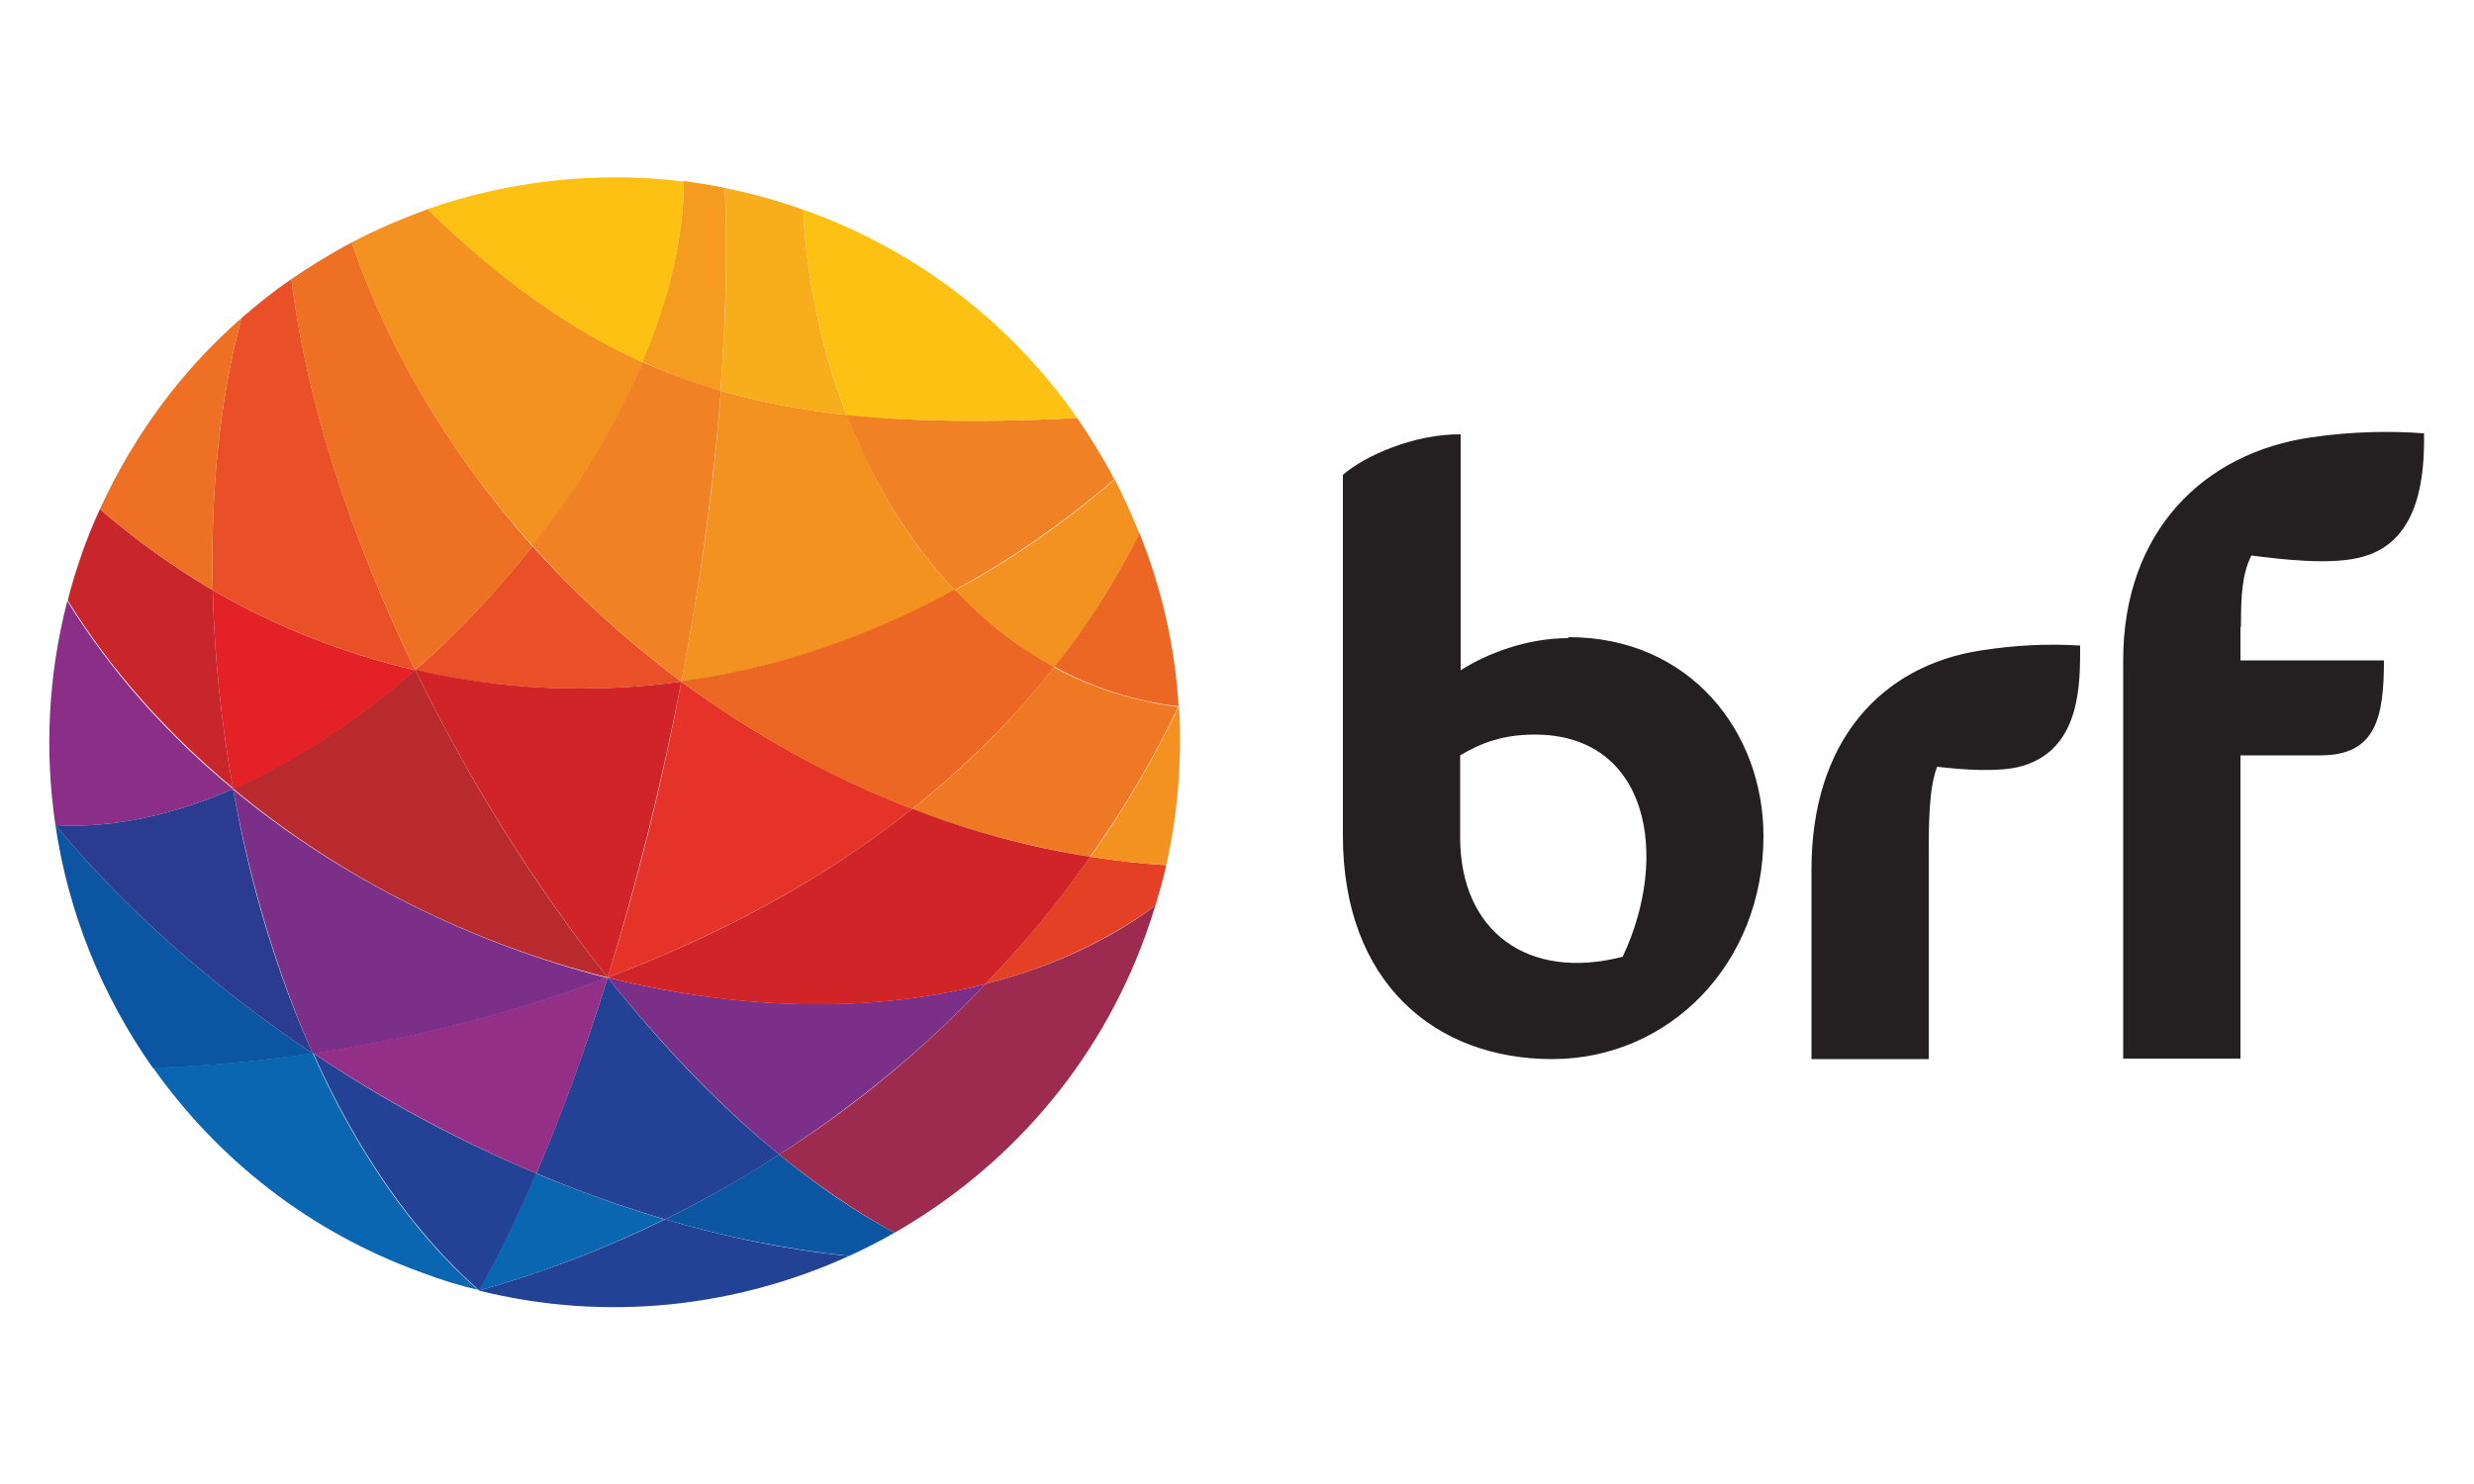
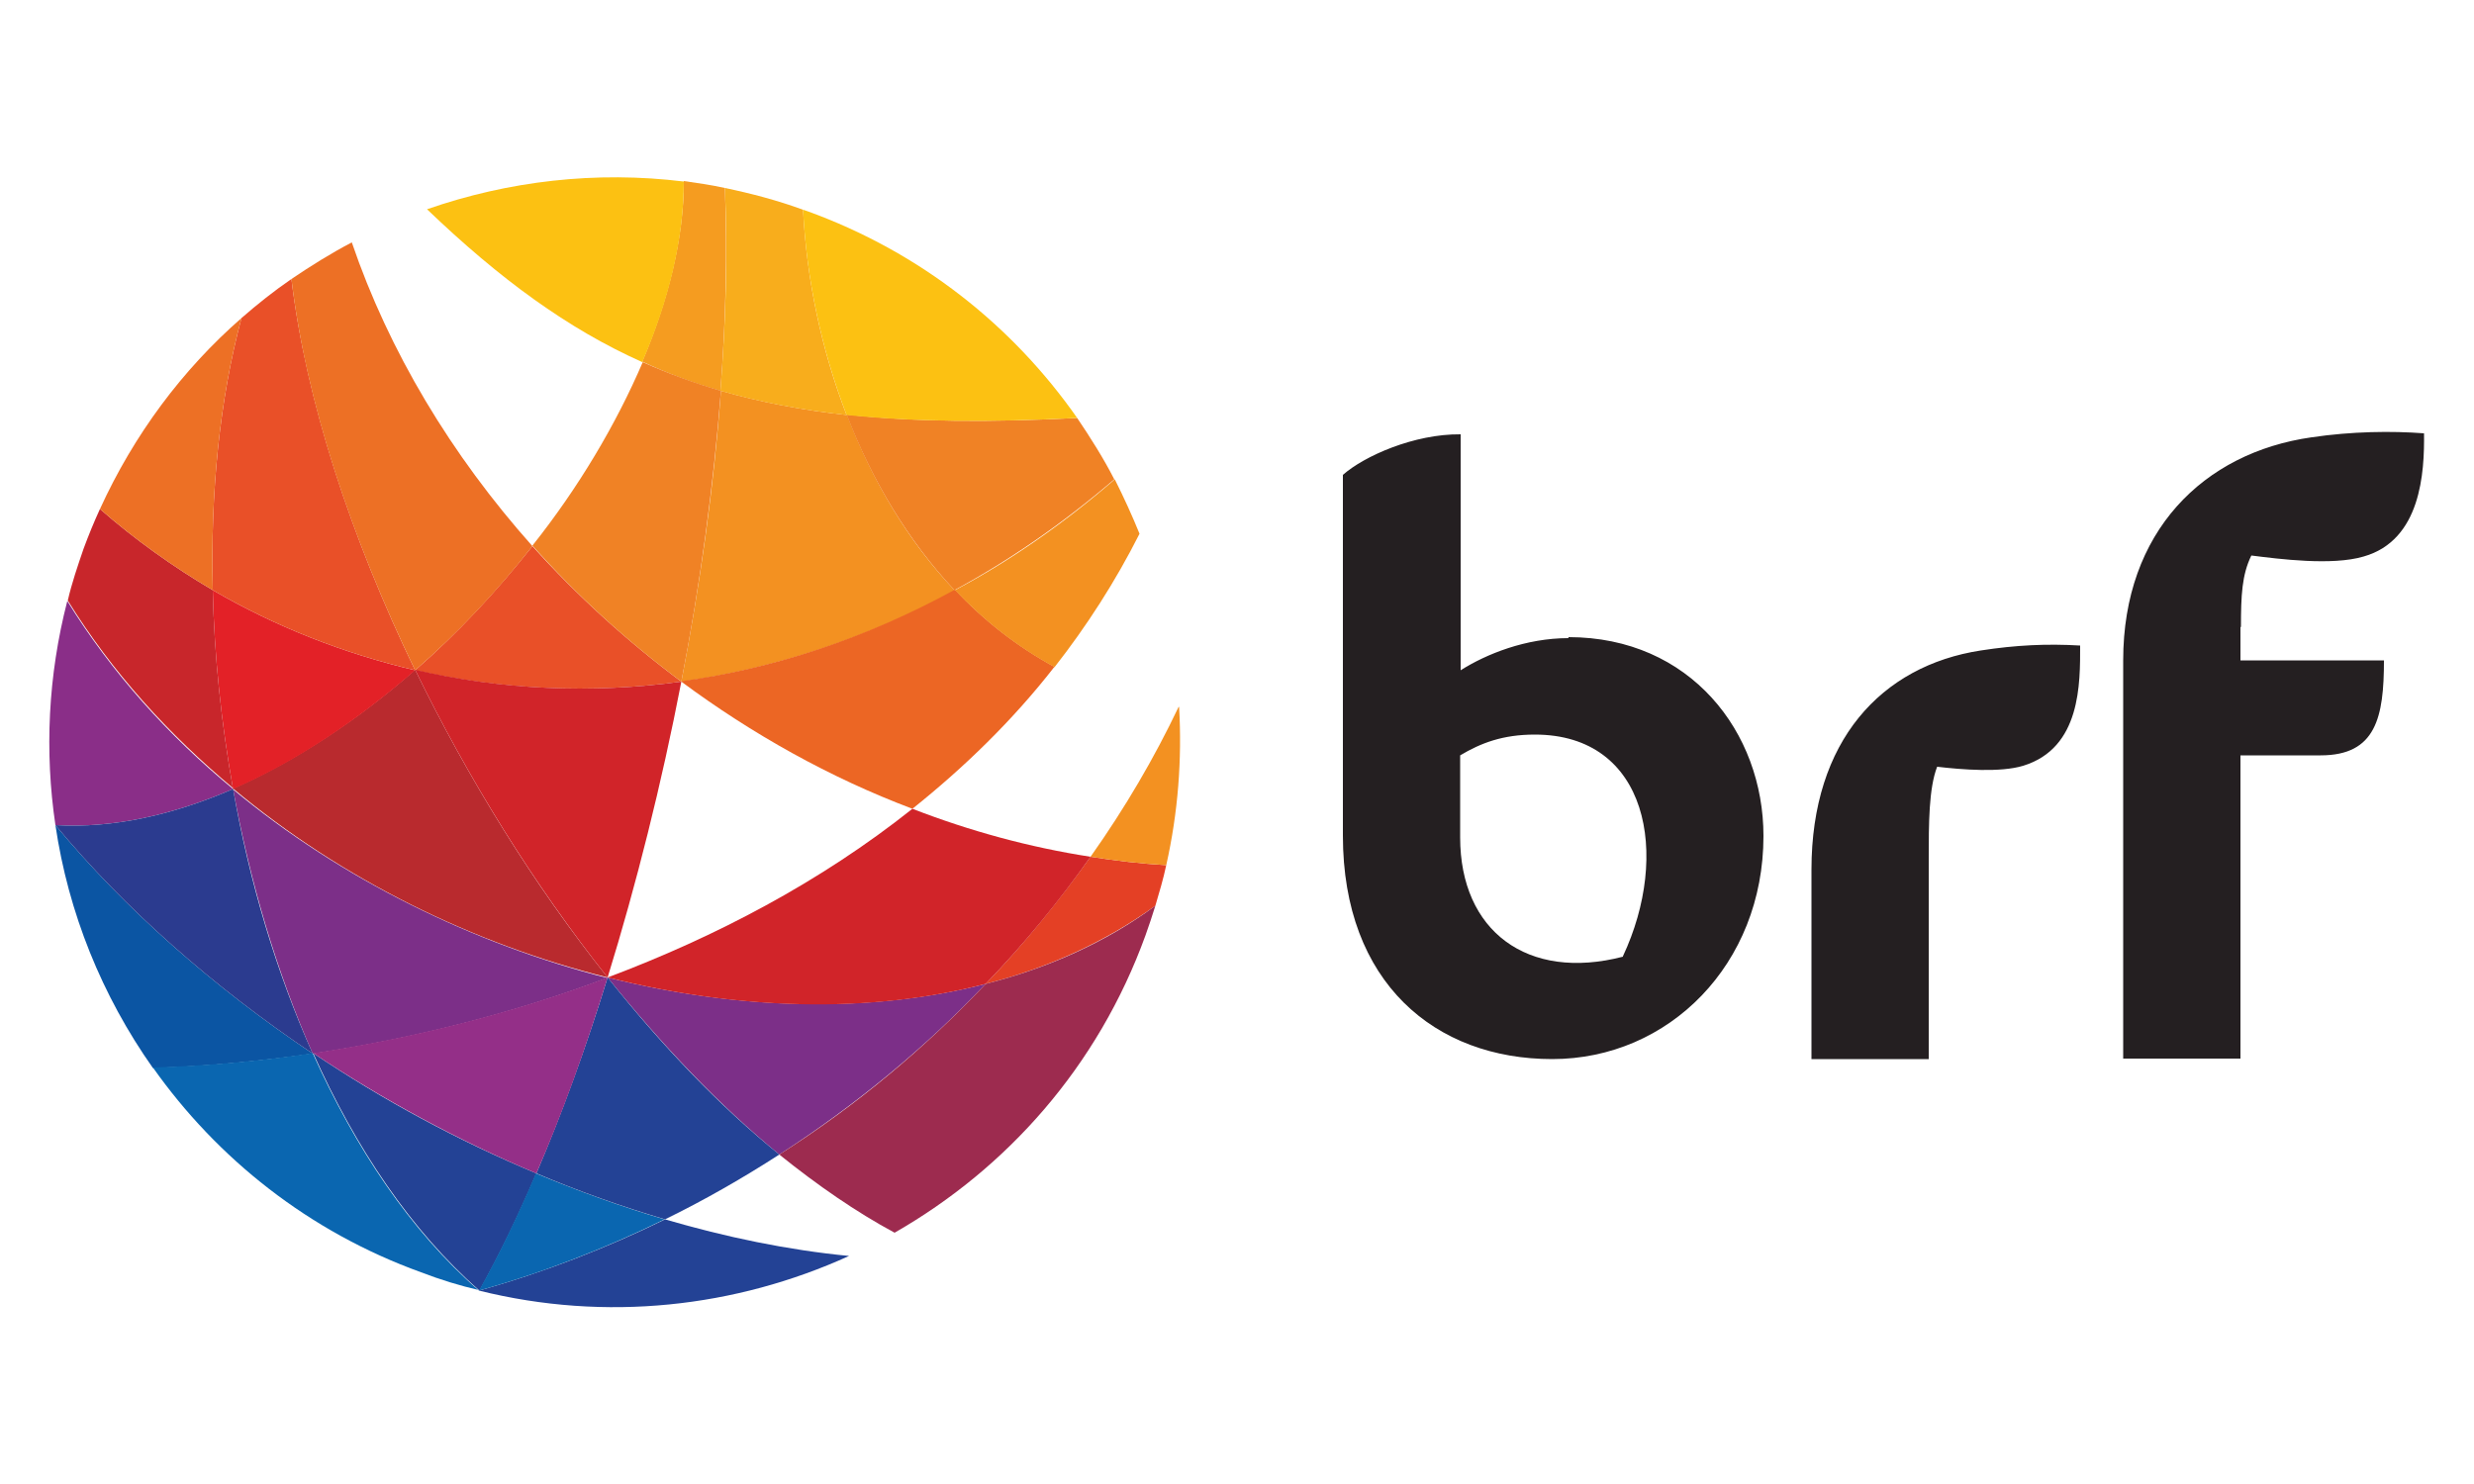
<svg xmlns="http://www.w3.org/2000/svg" id="Layer_1" data-name="Layer 1" viewBox="0 0 50 30">
  <defs>
    <style>      .cls-1 {        fill: #8a2e88;      }      .cls-1, .cls-2, .cls-3, .cls-4, .cls-5, .cls-6, .cls-7, .cls-8, .cls-9, .cls-10, .cls-11, .cls-12, .cls-13, .cls-14, .cls-15, .cls-16, .cls-17, .cls-18, .cls-19, .cls-20, .cls-21, .cls-22, .cls-23, .cls-24 {        stroke-width: 0px;      }      .cls-2 {        fill: #fcc112;      }      .cls-3 {        fill: #b92a2e;      }      .cls-4 {        fill: #942f88;      }      .cls-5 {        fill: #234295;      }      .cls-6 {        fill: #e44025;      }      .cls-7 {        fill: #0a66b0;      }      .cls-8 {        fill: #241f21;      }      .cls-9 {        fill: #9d2b4f;      }      .cls-10 {        fill: #f8ad1c;      }      .cls-11 {        fill: #0b55a3;      }      .cls-12 {        fill: #c8262b;      }      .cls-13 {        fill: #7c2f88;      }      .cls-14 {        fill: #f59c20;      }      .cls-15 {        fill: #e95028;      }      .cls-16 {        fill: #d12429;      }      .cls-17 {        fill: #e32127;      }      .cls-18 {        fill: #ed7025;      }      .cls-19 {        fill: #2b3b8f;      }      .cls-20 {        fill: #e63329;      }      .cls-21 {        fill: #f08225;      }      .cls-22 {        fill: #ec6624;      }      .cls-23 {        fill: #f39121;      }      .cls-24 {        fill: #ef7824;      }    </style>
  </defs>
-   <path class="cls-20" d="M12.28,19.76h0c2.17-.82,4.3-1.93,6.16-3.41-1.67-.64-3.24-1.52-4.67-2.57-.39,2.07-.9,4.1-1.49,5.98" />
  <path class="cls-23" d="M19.3,11.94c-.94-.99-1.67-2.22-2.18-3.55-.91-.1-1.75-.26-2.55-.49-.14,1.92-.42,3.91-.8,5.88,1.85-.26,3.72-.86,5.53-1.84" />
  <path class="cls-22" d="M13.77,13.78c1.43,1.06,3,1.94,4.67,2.57,1.05-.84,2.03-1.79,2.87-2.87-.75-.41-1.42-.93-2.01-1.56-1.81.99-3.68,1.6-5.53,1.85" />
  <path class="cls-15" d="M13.77,13.78c-1.1-.82-2.11-1.74-3.01-2.74-.71.9-1.51,1.76-2.37,2.51,1.73.39,3.55.48,5.38.23" />
  <path class="cls-5" d="M9.68,26.09h0c2.57.64,5.19.34,7.48-.7-1.24-.12-2.49-.38-3.72-.74-1.18.58-2.44,1.07-3.76,1.44" />
  <path class="cls-5" d="M6.33,21.29c.86,1.92,1.98,3.59,3.36,4.8.39-.7.78-1.5,1.15-2.37-1.58-.66-3.1-1.48-4.51-2.43" />
  <path class="cls-7" d="M9.68,26.09h0c1.32-.37,2.57-.86,3.75-1.44-.88-.26-1.74-.57-2.6-.93-.37.87-.76,1.67-1.15,2.37" />
  <path class="cls-13" d="M12.28,19.76h0c1.09,1.36,2.26,2.59,3.47,3.58,1.56-1.01,2.96-2.17,4.17-3.45-2.33.6-5,.53-7.64-.13" />
  <path class="cls-13" d="M4.71,15.95c.34,1.86.88,3.7,1.61,5.35,1.93-.29,3.96-.78,5.95-1.53-2.7-.69-5.37-1.99-7.57-3.82" />
  <path class="cls-3" d="M12.28,19.76h0c-1.49-1.87-2.82-4.02-3.89-6.22-1.15,1.01-2.41,1.84-3.68,2.4,2.2,1.84,4.86,3.14,7.57,3.82" />
  <path class="cls-17" d="M4.3,11.93c.03,1.32.17,2.68.41,4.02,1.27-.55,2.52-1.39,3.68-2.4-1.44-.34-2.82-.88-4.09-1.62" />
  <path class="cls-16" d="M13.77,13.78c-1.83.25-3.65.16-5.38-.24,1.07,2.2,2.4,4.34,3.89,6.22.58-1.88,1.09-3.91,1.49-5.98Z" />
-   <path class="cls-24" d="M18.43,16.35c1.16.45,2.37.77,3.6.97.7-.99,1.3-2.01,1.78-3.03-.92-.12-1.75-.39-2.51-.8-.84,1.08-1.81,2.03-2.87,2.87" />
  <path class="cls-1" d="M4.71,15.95c-1.31-1.08-2.46-2.36-3.35-3.8-.39,1.51-.46,3.05-.24,4.53,1.17.07,2.39-.21,3.59-.73" />
  <path class="cls-12" d="M4.71,15.95h0c-.24-1.34-.38-2.7-.41-4.02-.8-.47-1.57-1.02-2.28-1.64-.12.26-.23.53-.33.8-.12.35-.24.7-.32,1.05.89,1.44,2.04,2.71,3.35,3.8" />
  <path class="cls-11" d="M1.12,16.68h0c.26,1.77.94,3.45,1.97,4.91,1.02-.03,2.11-.13,3.23-.29-2.01-1.35-3.8-2.93-5.2-4.62" />
  <path class="cls-19" d="M4.71,15.95h0c-1.2.52-2.42.8-3.59.73,1.4,1.69,3.19,3.27,5.2,4.62-.74-1.65-1.28-3.48-1.61-5.35" />
  <path class="cls-7" d="M9.68,26.09c-1.38-1.2-2.5-2.88-3.36-4.8-1.13.17-2.22.26-3.23.29,1.3,1.84,3.15,3.32,5.42,4.14.39.15.78.27,1.17.36" />
-   <path class="cls-11" d="M13.44,24.65c1.23.36,2.48.61,3.72.74.31-.14.62-.3.92-.47-.79-.42-1.56-.95-2.33-1.58-.74.47-1.51.92-2.31,1.31" />
  <path class="cls-6" d="M19.92,19.89c1.26-.32,2.42-.85,3.43-1.58.08-.27.16-.54.22-.82-.51-.03-1.02-.09-1.53-.17-.63.88-1.33,1.75-2.12,2.57" />
  <path class="cls-23" d="M23.82,14.29c-.49,1.03-1.08,2.04-1.78,3.03.5.08,1.02.14,1.53.17.24-1.07.32-2.14.26-3.2" />
  <path class="cls-9" d="M15.75,23.34c.77.62,1.55,1.16,2.33,1.58,2.27-1.3,4.11-3.36,5.07-6.01.07-.2.14-.4.2-.6-1,.74-2.17,1.26-3.43,1.58-1.21,1.28-2.6,2.45-4.17,3.45" />
  <path class="cls-10" d="M14.56,7.9c.8.23,1.64.39,2.55.49-.51-1.32-.81-2.75-.88-4.15-.52-.19-1.05-.33-1.58-.44.06,1.3.02,2.68-.09,4.1" />
  <path class="cls-14" d="M14.56,7.9c.11-1.42.14-2.8.09-4.1-.27-.06-.55-.1-.83-.14,0,1.15-.31,2.4-.84,3.65.51.24,1.03.43,1.58.59" />
  <path class="cls-15" d="M4.3,11.93c1.27.74,2.65,1.28,4.09,1.62-1.3-2.69-2.21-5.47-2.5-7.91-.35.24-.69.51-1.01.79-.44,1.64-.63,3.53-.58,5.5" />
  <path class="cls-18" d="M10.76,11.04c-1.64-1.84-2.9-3.94-3.65-6.14-.42.22-.82.47-1.22.74.29,2.46,1.2,5.22,2.5,7.91.86-.75,1.66-1.6,2.37-2.51" />
-   <path class="cls-23" d="M12.99,7.32c-1.5-.67-2.89-1.68-4.35-3.09-.52.19-1.04.41-1.53.67.75,2.21,2.01,4.31,3.66,6.14.92-1.18,1.69-2.45,2.22-3.71" />
  <path class="cls-21" d="M17.11,8.38c.51,1.33,1.25,2.56,2.18,3.55,1.11-.6,2.19-1.35,3.23-2.24-.22-.43-.48-.84-.75-1.24-1.77.09-3.29.08-4.66-.07" />
  <path class="cls-23" d="M21.31,13.49c.65-.83,1.23-1.73,1.72-2.7-.15-.37-.32-.74-.5-1.1-1.04.9-2.12,1.65-3.23,2.24.59.62,1.26,1.15,2.02,1.56" />
-   <path class="cls-22" d="M23.82,14.29c-.07-1.21-.34-2.39-.79-3.51-.49.98-1.07,1.88-1.72,2.7.75.41,1.59.69,2.51.8" />
  <path class="cls-21" d="M13.77,13.78h0c.38-1.96.65-3.96.8-5.88-.54-.16-1.07-.35-1.58-.58-.54,1.26-1.3,2.54-2.23,3.71.9,1.01,1.91,1.93,3.01,2.75" />
  <path class="cls-5" d="M12.28,19.76h0c-.44,1.43-.93,2.77-1.44,3.96.85.36,1.72.67,2.6.93.8-.39,1.58-.84,2.31-1.31-1.21-.98-2.38-2.21-3.47-3.58" />
  <path class="cls-4" d="M12.28,19.76c-1.99.75-4.03,1.24-5.95,1.53h0c1.41.94,2.94,1.77,4.51,2.43.52-1.19,1-2.53,1.44-3.96" />
  <path class="cls-16" d="M12.28,19.76c2.63.66,5.3.74,7.64.13.79-.82,1.49-1.68,2.12-2.57-1.23-.19-2.44-.52-3.6-.97-1.86,1.48-3.98,2.59-6.16,3.41" />
  <path class="cls-18" d="M4.88,6.43c-1.19,1.04-2.17,2.35-2.86,3.86.71.62,1.48,1.17,2.28,1.64-.05-1.97.14-3.86.58-5.5" />
  <path class="cls-2" d="M21.77,8.45c-1.3-1.86-3.16-3.35-5.45-4.18-.03-.01-.06-.02-.09-.03.07,1.4.37,2.82.88,4.15,1.37.14,2.89.15,4.66.06" />
  <path class="cls-2" d="M13.82,3.67c-1.78-.22-3.55-.01-5.19.56,1.47,1.41,2.85,2.42,4.35,3.09.54-1.25.84-2.5.84-3.65" />
  <path class="cls-8" d="M45.29,12.68c0-.65.02-1.06.21-1.45.56.07,1.63.21,2.27.02,1.16-.33,1.23-1.7,1.22-2.49-.65-.05-1.46-.04-2.27.08-2.19.31-3.81,1.91-3.81,4.51v8.05h2.37v-6.13h1.62c1.12,0,1.28-.77,1.28-1.92h-2.9v-.68h0ZM38.98,17.37c0-.72,0-1.43.17-1.87.51.06,1.28.12,1.74-.02,1.17-.36,1.15-1.67,1.15-2.43-.67-.04-1.3-.01-2.01.1-2.01.31-3.42,1.83-3.42,4.43v3.83h2.37v-4.04h0ZM32.8,19.34c-1.93.5-3.29-.52-3.29-2.41v-1.66c.42-.25.86-.42,1.51-.42,2.29,0,2.74,2.43,1.78,4.48M31.7,12.9c-.86,0-1.66.32-2.18.65v-4.77c-.94-.01-1.95.44-2.38.82v7.29c0,2.98,1.87,4.52,4.23,4.52s4.27-1.92,4.27-4.51c0-2.1-1.48-4.02-3.94-4.02" />
</svg>